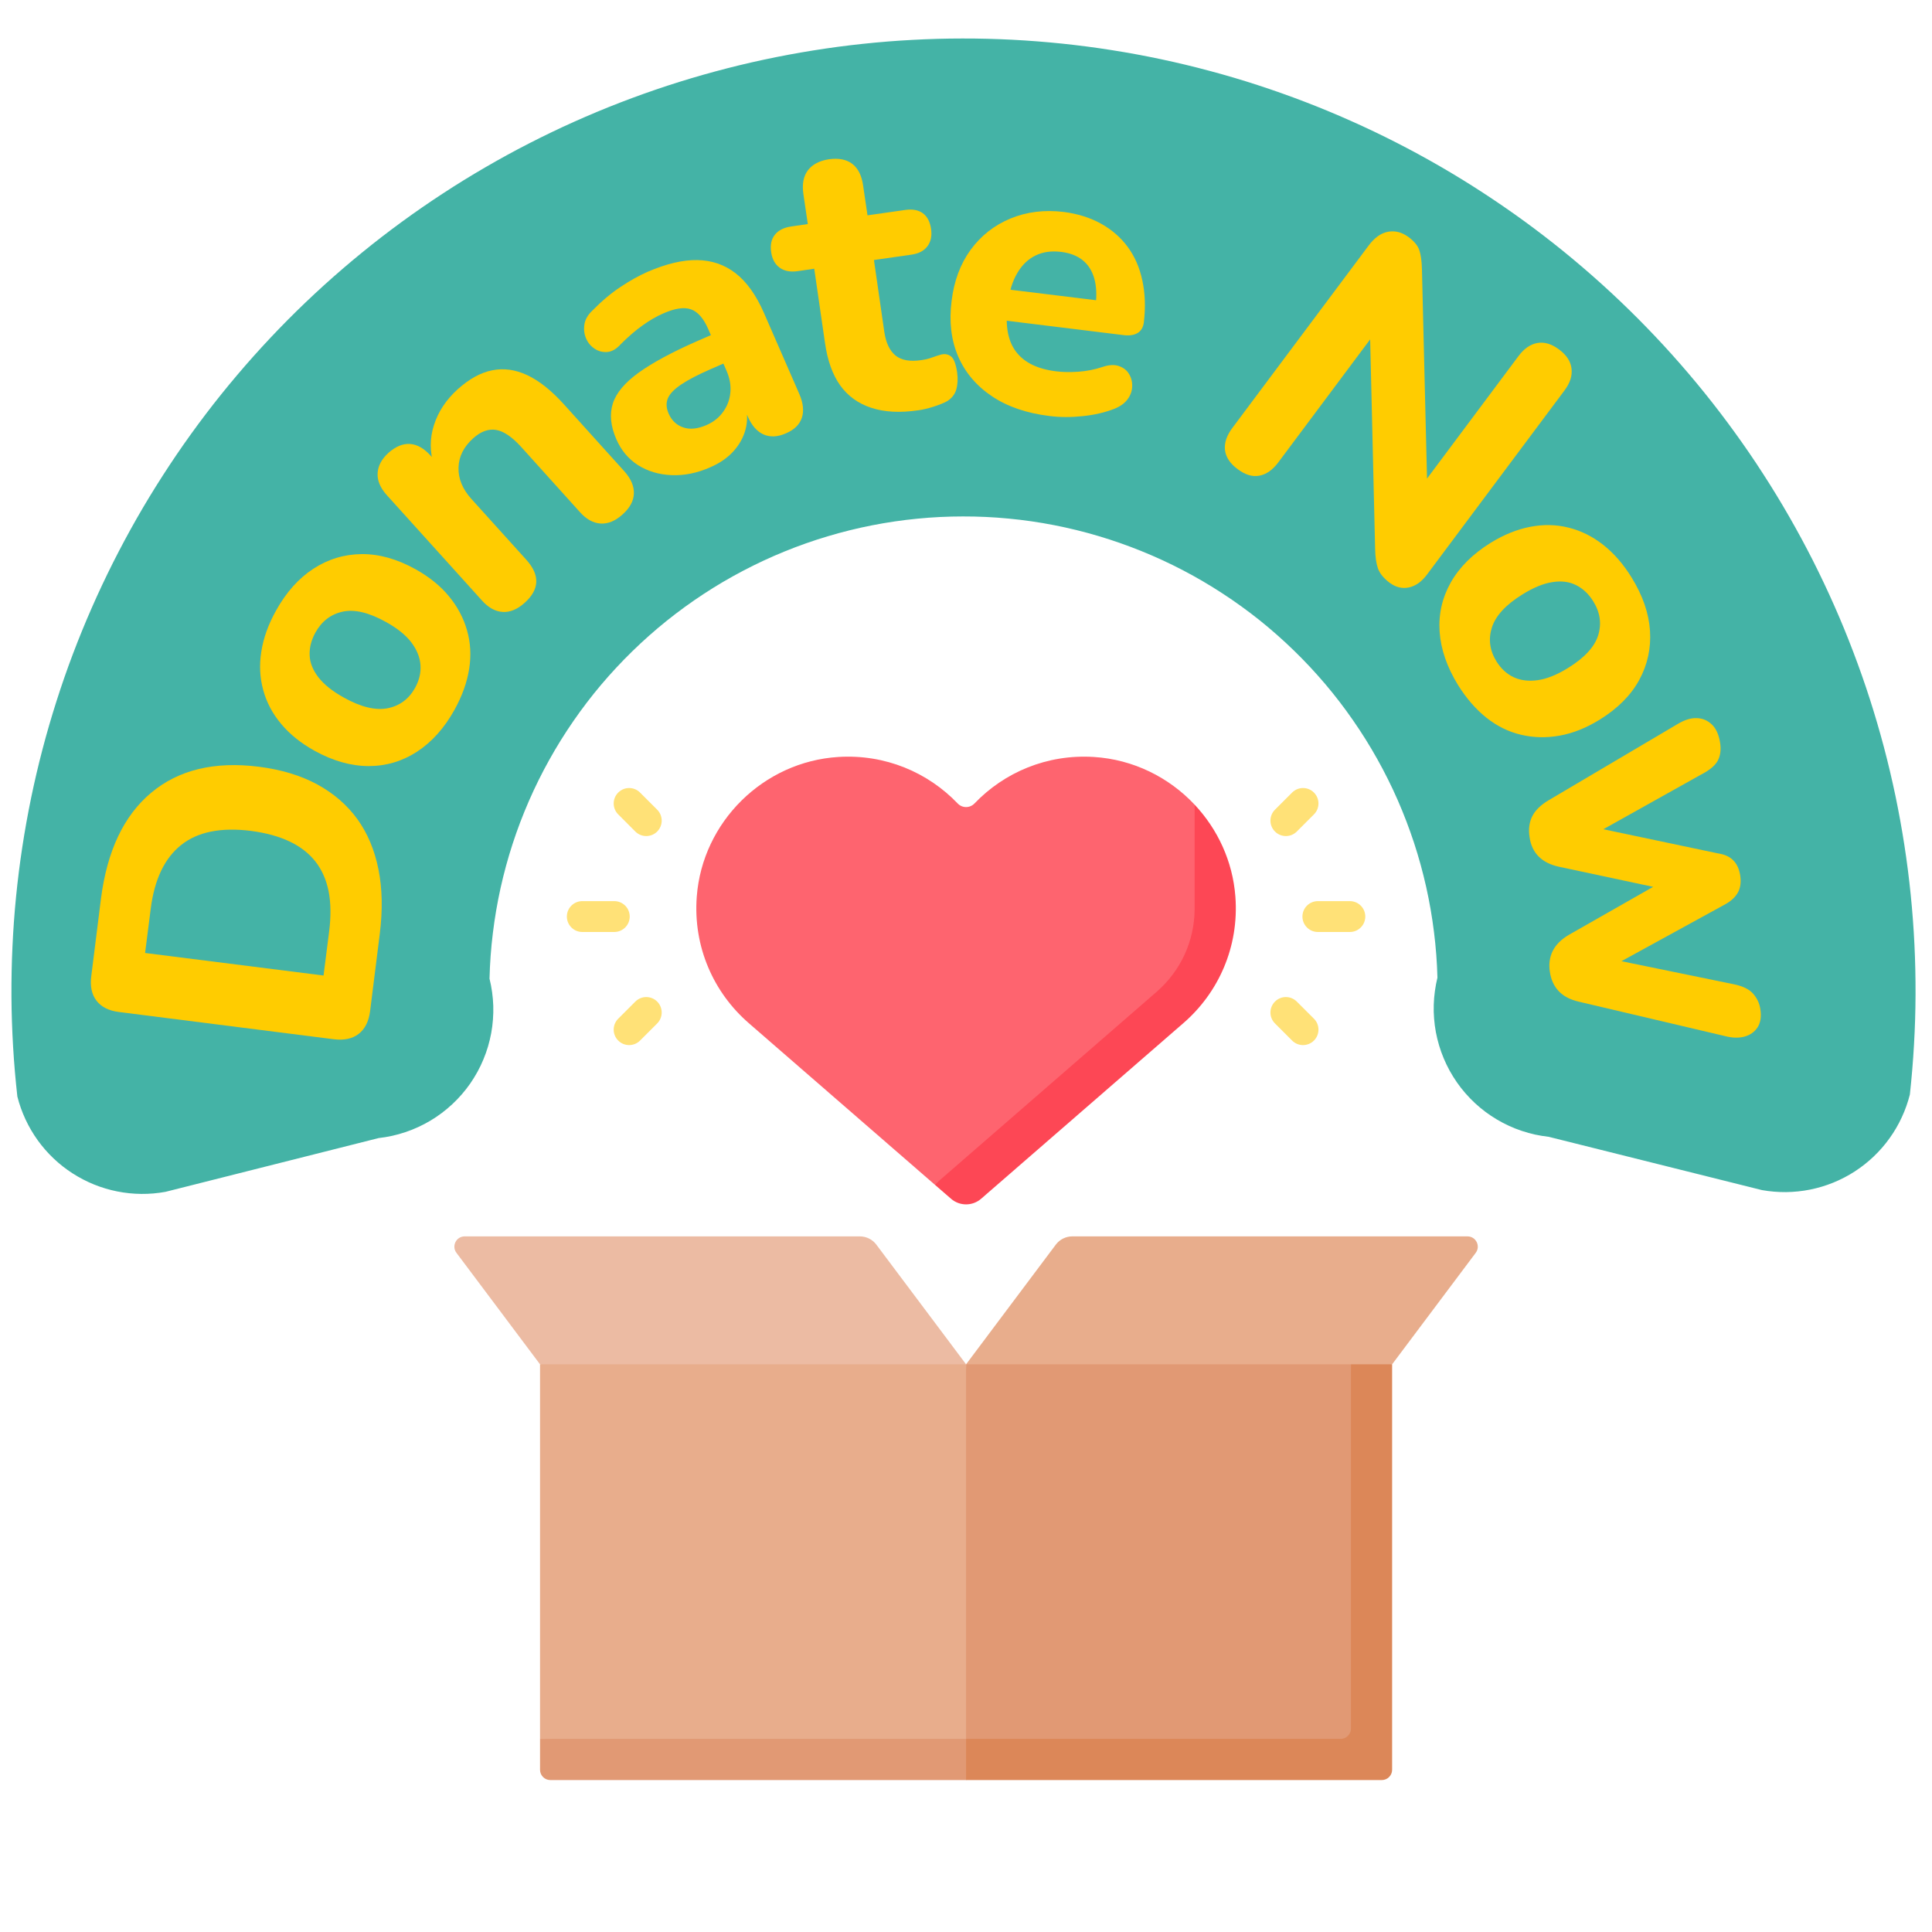
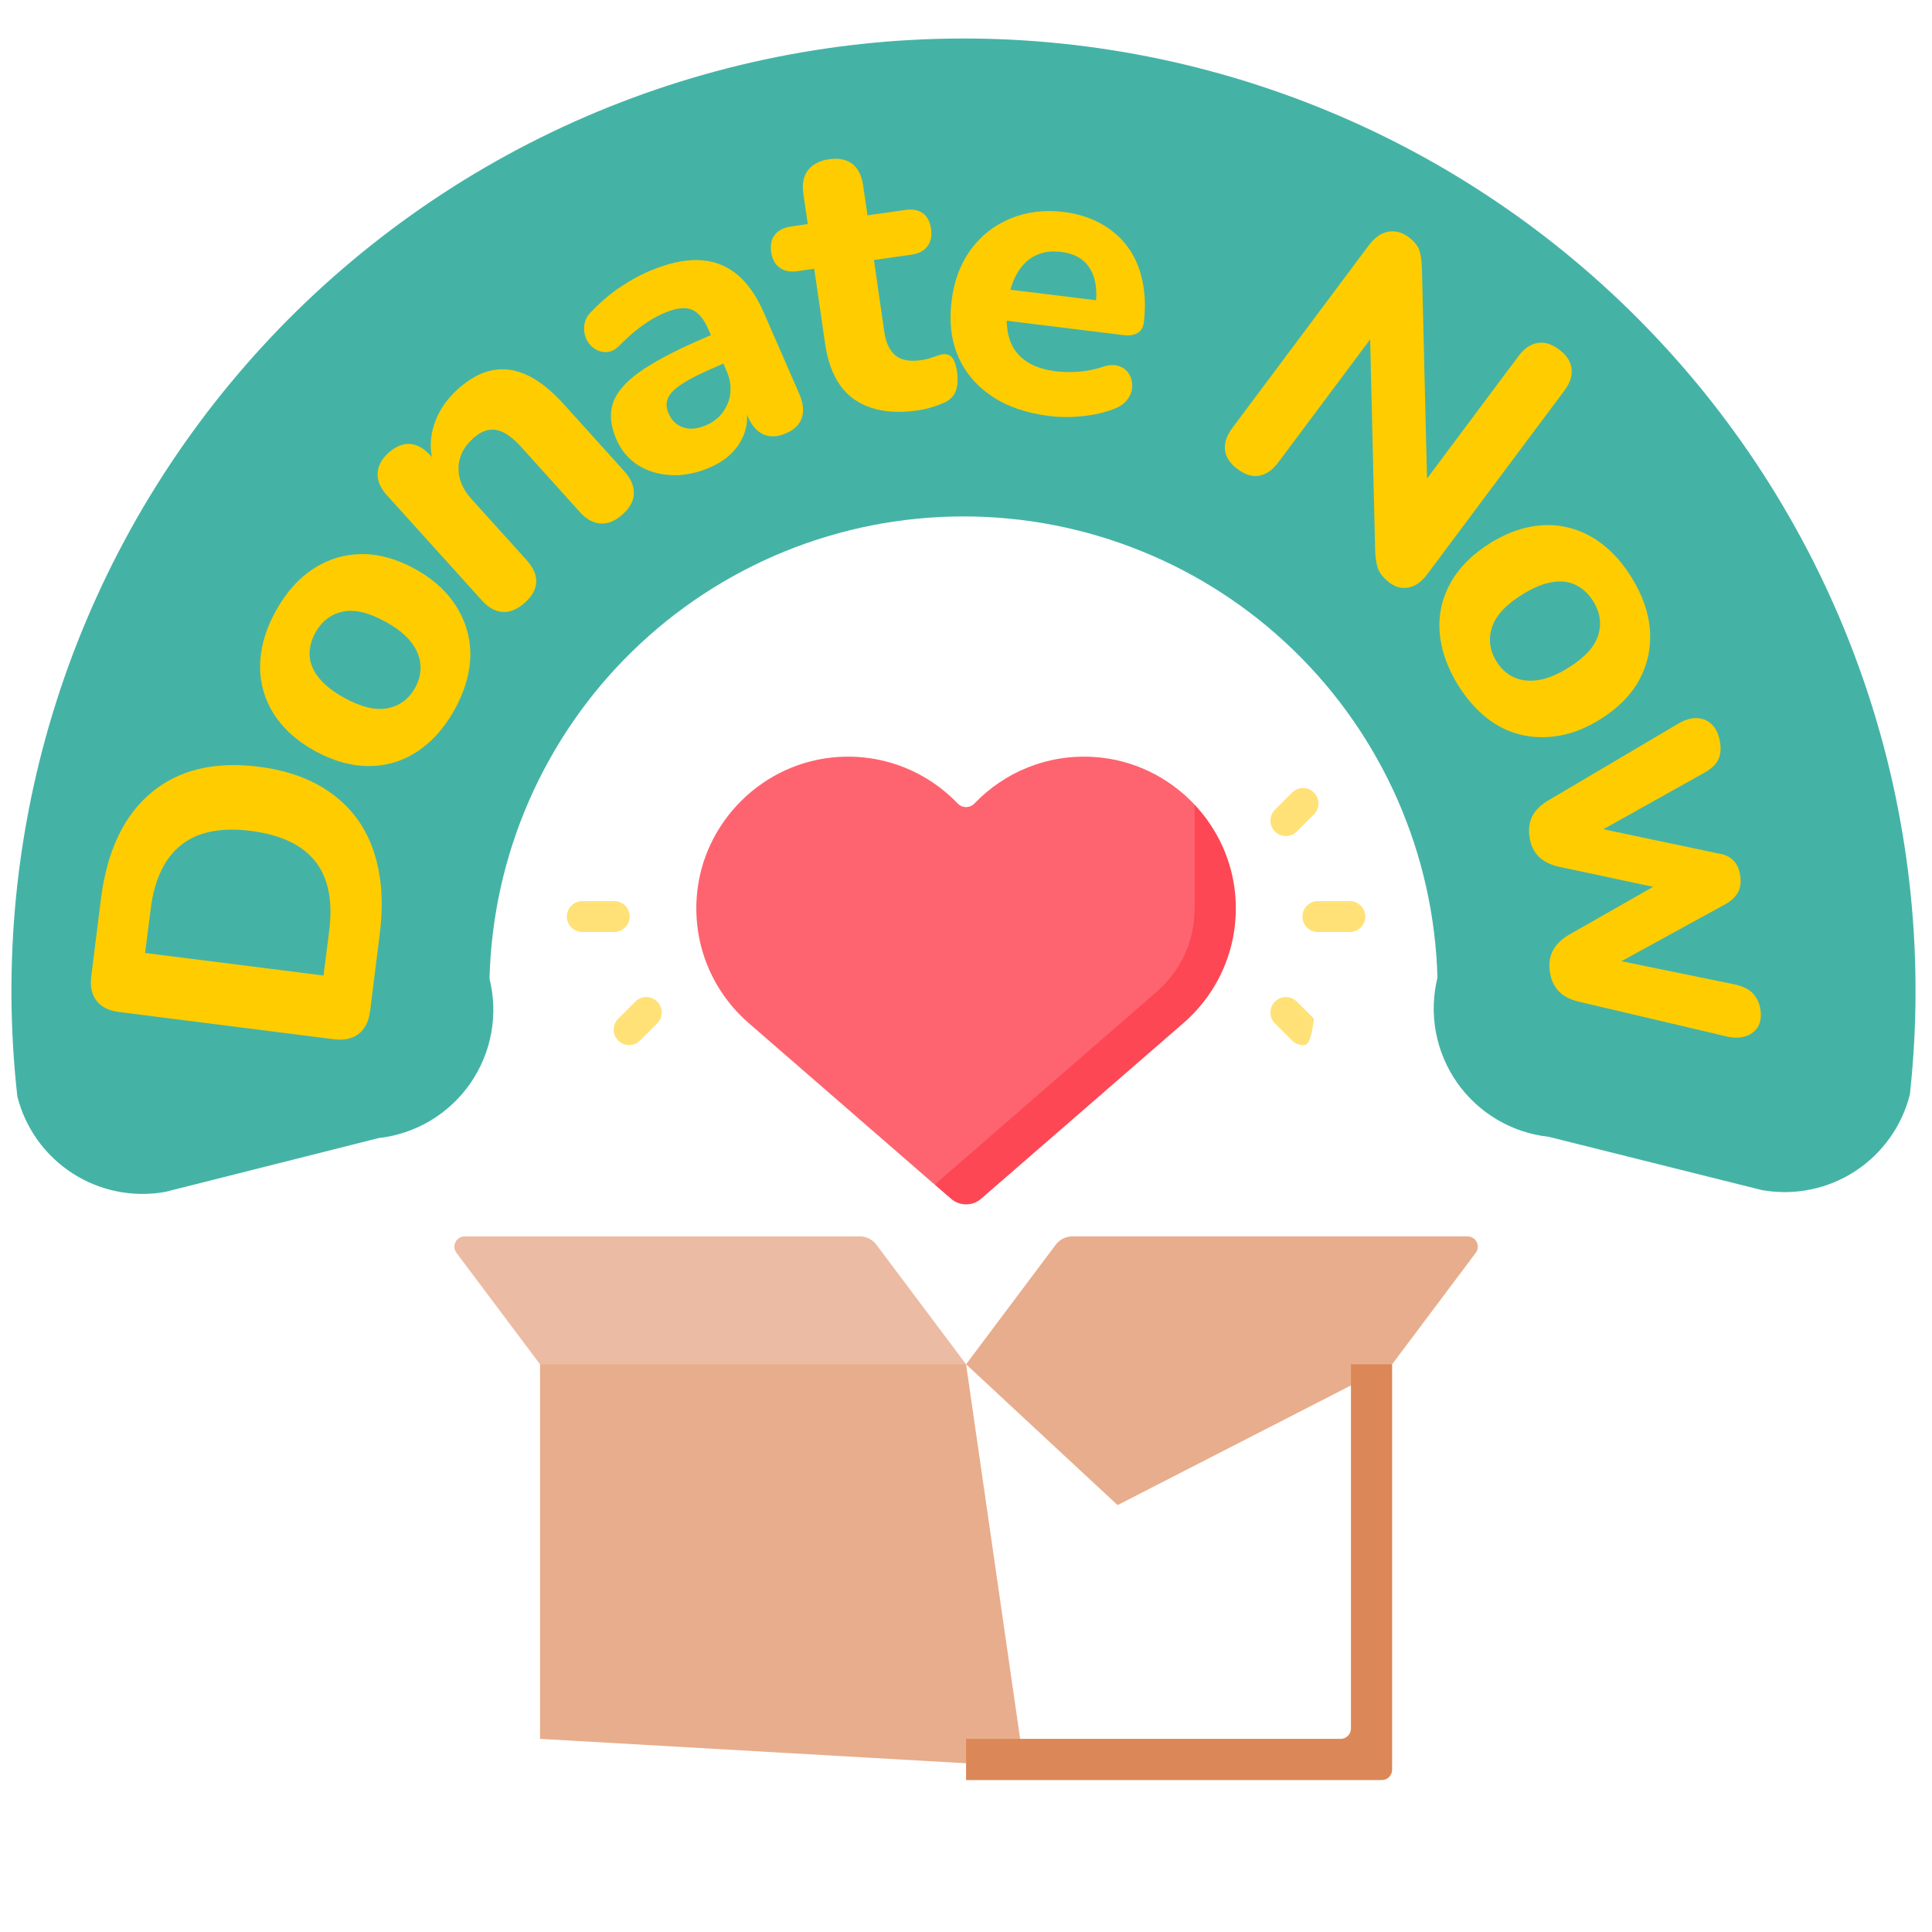
<svg xmlns="http://www.w3.org/2000/svg" width="300" zoomAndPan="magnify" viewBox="0 0 224.88 225" height="300" preserveAspectRatio="xMidYMid meet">
  <defs>
    <clipPath id="af870d90d8">
      <path d="M 81 88.121 L 142 88.121 L 142 138 L 81 138 Z M 81 88.121 " />
    </clipPath>
    <clipPath id="e0605a3cfe">
      <path d="M 52.855 143 L 113 143 L 113 168 L 52.855 168 Z M 52.855 143 " />
    </clipPath>
    <clipPath id="2733fde316">
      <path d="M 112 143 L 172.043 143 L 172.043 176 L 112 176 Z M 112 143 " />
    </clipPath>
    <clipPath id="f395c9b416">
-       <path d="M 62 202 L 117 202 L 117 207.305 L 62 207.305 Z M 62 202 " />
-     </clipPath>
+       </clipPath>
    <clipPath id="4063cbfdd7">
      <path d="M 112 158 L 163 158 L 163 207.305 L 112 207.305 Z M 112 158 " />
    </clipPath>
  </defs>
  <g id="5ce28aba84">
    <g clip-rule="nonzero" clip-path="url(#af870d90d8)">
      <path style=" stroke:none;fill-rule:nonzero;fill:#fe646f;fill-opacity:1;" d="M 141.605 105.648 L 139.066 93.711 C 136.074 90.527 131.922 88.441 127.328 88.156 C 121.863 87.812 116.891 89.957 113.434 93.566 C 112.891 94.133 112.004 94.133 111.465 93.566 C 108.008 89.957 103.035 87.812 97.57 88.156 C 88.859 88.699 81.746 95.707 81.086 104.414 C 80.641 110.293 83.074 115.621 87.125 119.137 L 87.121 119.137 L 108.793 137.957 L 135.676 117.914 C 138.5 115.465 141.566 109.348 141.605 105.648 Z M 141.605 105.648 " />
    </g>
    <g clip-rule="nonzero" clip-path="url(#e0605a3cfe)">
      <path style=" stroke:none;fill-rule:nonzero;fill:#ecbba3;fill-opacity:1;" d="M 100.074 143.988 L 54.059 143.988 C 53.07 143.988 52.504 145.117 53.098 145.906 L 62.832 158.887 L 87.641 167.875 L 112.449 158.887 L 101.996 144.945 C 101.543 144.344 100.832 143.988 100.074 143.988 Z M 100.074 143.988 " />
    </g>
    <g clip-rule="nonzero" clip-path="url(#2733fde316)">
      <path style=" stroke:none;fill-rule:nonzero;fill:#e8ad8c;fill-opacity:1;" d="M 124.82 143.988 L 170.84 143.988 C 171.828 143.988 172.395 145.117 171.801 145.906 L 162.066 158.887 L 130.094 175.285 L 112.449 158.887 L 122.902 144.945 C 123.355 144.344 124.066 143.988 124.82 143.988 Z M 124.82 143.988 " />
    </g>
    <path style=" stroke:none;fill-rule:nonzero;fill:#fd4755;fill-opacity:1;" d="M 143.812 104.414 C 143.5 100.301 141.746 96.566 139.066 93.711 L 139.066 105.918 C 139.031 109.617 137.449 113.066 134.629 115.516 L 108.793 137.957 L 110.695 139.605 C 111.699 140.48 113.199 140.48 114.203 139.605 L 137.773 119.137 C 141.824 115.621 144.258 110.293 143.812 104.414 Z M 143.812 104.414 " />
    <path style=" stroke:none;fill-rule:nonzero;fill:#e8ad8c;fill-opacity:1;" d="M 112.449 158.887 L 62.832 158.887 L 62.832 202.508 L 119.211 205.738 Z M 112.449 158.887 " />
-     <path style=" stroke:none;fill-rule:nonzero;fill:#e19974;fill-opacity:1;" d="M 112.449 202.508 L 160.324 205.738 L 157.27 158.887 L 112.449 158.887 Z M 112.449 202.508 " />
    <g clip-rule="nonzero" clip-path="url(#f395c9b416)">
      <path style=" stroke:none;fill-rule:nonzero;fill:#e19974;fill-opacity:1;" d="M 62.832 202.508 L 62.832 206.105 C 62.832 206.77 63.367 207.305 64.031 207.305 L 112.449 207.305 L 116.73 205.312 L 112.449 202.508 Z M 62.832 202.508 " />
    </g>
    <g clip-rule="nonzero" clip-path="url(#4063cbfdd7)">
      <path style=" stroke:none;fill-rule:nonzero;fill:#dc8758;fill-opacity:1;" d="M 157.27 158.887 L 157.27 201.309 C 157.27 201.973 156.73 202.508 156.07 202.508 L 112.449 202.508 L 112.449 207.305 L 160.867 207.305 C 161.527 207.305 162.066 206.77 162.066 206.105 L 162.066 158.887 Z M 157.27 158.887 " />
    </g>
    <path style=" stroke:none;fill-rule:nonzero;fill:#ffe177;fill-opacity:1;" d="M 157.145 108.539 L 153.418 108.539 C 152.426 108.539 151.621 107.734 151.621 106.742 C 151.621 105.75 152.426 104.945 153.418 104.945 L 157.145 104.945 C 158.137 104.945 158.941 105.75 158.941 106.742 C 158.941 107.734 158.137 108.539 157.145 108.539 Z M 157.145 108.539 " />
    <path style=" stroke:none;fill-rule:nonzero;fill:#ffe177;fill-opacity:1;" d="M 149.695 97.367 C 149.234 97.367 148.773 97.191 148.422 96.84 C 147.719 96.137 147.719 95 148.422 94.297 L 150.418 92.301 C 151.121 91.598 152.258 91.598 152.961 92.301 C 153.664 93.004 153.664 94.145 152.961 94.844 L 150.965 96.84 C 150.613 97.191 150.156 97.367 149.695 97.367 Z M 149.695 97.367 " />
-     <path style=" stroke:none;fill-rule:nonzero;fill:#ffe177;fill-opacity:1;" d="M 151.688 121.711 C 151.23 121.711 150.77 121.535 150.418 121.184 L 148.422 119.188 C 147.719 118.484 147.719 117.348 148.422 116.645 C 149.125 115.941 150.262 115.941 150.965 116.645 L 152.961 118.637 C 153.664 119.34 153.664 120.48 152.961 121.184 C 152.609 121.535 152.148 121.711 151.688 121.711 Z M 151.688 121.711 " />
+     <path style=" stroke:none;fill-rule:nonzero;fill:#ffe177;fill-opacity:1;" d="M 151.688 121.711 C 151.23 121.711 150.77 121.535 150.418 121.184 L 148.422 119.188 C 147.719 118.484 147.719 117.348 148.422 116.645 C 149.125 115.941 150.262 115.941 150.965 116.645 L 152.961 118.637 C 152.609 121.535 152.148 121.711 151.688 121.711 Z M 151.688 121.711 " />
    <path style=" stroke:none;fill-rule:nonzero;fill:#ffe177;fill-opacity:1;" d="M 71.477 108.539 L 67.754 108.539 C 66.762 108.539 65.957 107.734 65.957 106.742 C 65.957 105.75 66.762 104.945 67.754 104.945 L 71.477 104.945 C 72.473 104.945 73.277 105.75 73.277 106.742 C 73.277 107.734 72.473 108.539 71.477 108.539 Z M 71.477 108.539 " />
-     <path style=" stroke:none;fill-rule:nonzero;fill:#ffe177;fill-opacity:1;" d="M 75.203 97.367 C 74.742 97.367 74.281 97.191 73.93 96.84 L 71.938 94.844 C 71.234 94.145 71.234 93.004 71.938 92.301 C 72.641 91.598 73.777 91.598 74.48 92.301 L 76.477 94.297 C 77.176 95 77.176 96.137 76.477 96.84 C 76.125 97.191 75.664 97.367 75.203 97.367 Z M 75.203 97.367 " />
    <path style=" stroke:none;fill-rule:nonzero;fill:#ffe177;fill-opacity:1;" d="M 73.207 121.711 C 72.75 121.711 72.289 121.535 71.938 121.184 C 71.234 120.48 71.234 119.34 71.938 118.637 L 73.93 116.645 C 74.633 115.941 75.773 115.941 76.477 116.645 C 77.176 117.348 77.176 118.484 76.477 119.188 L 74.48 121.184 C 74.129 121.535 73.668 121.711 73.207 121.711 Z M 73.207 121.711 " />
    <path style=" stroke:none;fill-rule:nonzero;fill:#44b3a6;fill-opacity:1;" d="M 19.211 138.801 C 18.281 138.969 17.344 139.051 16.402 139.043 C 15.457 139.035 14.523 138.938 13.598 138.754 C 12.672 138.57 11.773 138.301 10.898 137.949 C 10.023 137.594 9.191 137.16 8.398 136.652 C 7.602 136.141 6.863 135.562 6.18 134.91 C 5.496 134.262 4.879 133.555 4.328 132.789 C 3.777 132.02 3.305 131.211 2.906 130.355 C 2.508 129.5 2.191 128.613 1.961 127.699 C 1.746 125.77 1.578 123.836 1.465 121.898 C 1.352 119.957 1.285 118.02 1.273 116.074 C 1.262 114.133 1.301 112.191 1.391 110.254 C 1.48 108.312 1.617 106.375 1.809 104.441 C 2 102.512 2.242 100.582 2.535 98.664 C 2.828 96.742 3.172 94.832 3.562 92.93 C 3.957 91.027 4.398 89.137 4.891 87.258 C 5.383 85.379 5.926 83.516 6.516 81.664 C 7.105 79.816 7.742 77.98 8.43 76.164 C 9.117 74.348 9.852 72.551 10.633 70.773 C 11.414 68.992 12.242 67.238 13.113 65.504 C 13.988 63.77 14.906 62.059 15.867 60.371 C 16.832 58.684 17.84 57.023 18.891 55.391 C 19.941 53.758 21.031 52.152 22.168 50.574 C 23.301 49 24.477 47.453 25.691 45.941 C 26.91 44.426 28.164 42.945 29.457 41.496 C 30.754 40.047 32.082 38.633 33.449 37.254 C 34.82 35.875 36.223 34.535 37.66 33.23 C 39.102 31.926 40.57 30.66 42.078 29.434 C 43.582 28.203 45.117 27.02 46.688 25.871 C 48.254 24.723 49.852 23.621 51.477 22.559 C 53.102 21.492 54.754 20.477 56.434 19.5 C 58.113 18.523 59.816 17.59 61.543 16.707 C 63.273 15.82 65.023 14.977 66.793 14.184 C 68.566 13.391 70.359 12.641 72.172 11.941 C 73.98 11.242 75.812 10.59 77.656 9.984 C 79.504 9.383 81.363 8.824 83.238 8.32 C 85.113 7.812 87 7.355 88.898 6.949 C 90.797 6.543 92.707 6.184 94.625 5.879 C 96.543 5.57 98.465 5.312 100.398 5.109 C 102.328 4.902 104.266 4.746 106.203 4.645 C 108.145 4.539 110.086 4.484 112.027 4.484 C 113.969 4.48 115.91 4.531 117.848 4.629 C 119.789 4.73 121.723 4.883 123.656 5.082 C 125.586 5.285 127.512 5.535 129.43 5.84 C 131.352 6.141 133.258 6.496 135.16 6.898 C 137.059 7.301 138.945 7.754 140.824 8.258 C 142.699 8.758 144.562 9.309 146.406 9.91 C 148.254 10.512 150.086 11.16 151.898 11.855 C 153.711 12.551 155.504 13.293 157.277 14.086 C 159.055 14.875 160.805 15.711 162.535 16.594 C 164.266 17.477 165.973 18.406 167.652 19.375 C 169.332 20.348 170.988 21.363 172.617 22.426 C 174.242 23.484 175.844 24.586 177.414 25.727 C 178.984 26.871 180.523 28.055 182.031 29.277 C 183.539 30.504 185.012 31.766 186.453 33.066 C 187.895 34.367 189.301 35.707 190.672 37.082 C 192.043 38.457 193.379 39.871 194.676 41.316 C 195.973 42.762 197.23 44.238 198.449 45.75 C 199.668 47.262 200.848 48.805 201.984 50.379 C 203.125 51.953 204.223 53.555 205.273 55.188 C 206.328 56.816 207.34 58.477 208.305 60.16 C 209.273 61.844 210.195 63.555 211.074 65.285 C 211.949 67.02 212.781 68.773 213.566 70.551 C 214.352 72.328 215.09 74.121 215.777 75.938 C 216.469 77.754 217.113 79.586 217.707 81.434 C 218.301 83.281 218.844 85.148 219.344 87.023 C 219.84 88.902 220.285 90.793 220.684 92.691 C 221.078 94.594 221.426 96.504 221.723 98.422 C 222.02 100.344 222.266 102.27 222.461 104.199 C 222.656 106.133 222.801 108.07 222.895 110.008 C 222.988 111.949 223.031 113.891 223.023 115.832 C 223.016 117.773 222.957 119.715 222.844 121.656 C 222.734 123.594 222.574 125.527 222.363 127.461 C 222.133 128.375 221.82 129.262 221.422 130.117 C 221.027 130.973 220.555 131.785 220.004 132.551 C 219.457 133.32 218.84 134.027 218.156 134.68 C 217.477 135.328 216.738 135.91 215.945 136.426 C 215.152 136.938 214.32 137.371 213.445 137.727 C 212.57 138.082 211.672 138.352 210.746 138.539 C 209.824 138.723 208.887 138.82 207.945 138.832 C 207 138.84 206.066 138.762 205.137 138.598 L 180.297 132.391 C 179.766 132.332 179.242 132.246 178.719 132.133 C 178.199 132.016 177.684 131.875 177.18 131.707 C 176.672 131.539 176.176 131.344 175.691 131.121 C 175.203 130.898 174.734 130.652 174.273 130.379 C 173.812 130.105 173.371 129.812 172.941 129.492 C 172.516 129.172 172.105 128.832 171.715 128.469 C 171.324 128.105 170.953 127.723 170.602 127.32 C 170.25 126.918 169.922 126.496 169.617 126.059 C 169.312 125.621 169.031 125.168 168.773 124.703 C 168.516 124.234 168.281 123.754 168.078 123.262 C 167.871 122.77 167.691 122.27 167.539 121.758 C 167.387 121.246 167.258 120.727 167.16 120.203 C 167.062 119.68 166.996 119.148 166.953 118.617 C 166.91 118.086 166.898 117.551 166.914 117.02 C 166.93 116.484 166.973 115.953 167.047 115.426 C 167.117 114.895 167.219 114.371 167.344 113.855 C 167.297 112.078 167.164 110.305 166.941 108.539 C 166.723 106.777 166.418 105.027 166.031 103.289 C 165.641 101.555 165.172 99.844 164.617 98.152 C 164.062 96.465 163.426 94.805 162.715 93.176 C 162 91.547 161.207 89.957 160.34 88.406 C 159.473 86.855 158.531 85.348 157.516 83.887 C 156.504 82.426 155.422 81.016 154.273 79.66 C 153.121 78.305 151.91 77.004 150.633 75.766 C 149.359 74.527 148.027 73.352 146.641 72.238 C 145.25 71.129 143.812 70.09 142.32 69.117 C 140.832 68.145 139.301 67.246 137.723 66.422 C 136.148 65.598 134.535 64.855 132.887 64.188 C 131.238 63.52 129.562 62.93 127.859 62.426 C 126.152 61.918 124.43 61.496 122.684 61.156 C 120.938 60.816 119.18 60.562 117.41 60.395 C 115.641 60.223 113.867 60.141 112.086 60.145 C 110.309 60.145 108.535 60.23 106.766 60.406 C 104.996 60.578 103.238 60.836 101.492 61.18 C 99.75 61.523 98.023 61.949 96.32 62.461 C 94.617 62.969 92.941 63.559 91.297 64.23 C 89.648 64.902 88.039 65.652 86.465 66.48 C 84.891 67.305 83.359 68.207 81.871 69.184 C 80.387 70.156 78.949 71.203 77.562 72.316 C 76.176 73.43 74.848 74.609 73.574 75.852 C 72.301 77.094 71.094 78.395 69.945 79.75 C 68.797 81.109 67.719 82.523 66.711 83.984 C 65.699 85.449 64.762 86.957 63.898 88.512 C 63.031 90.066 62.246 91.656 61.535 93.285 C 60.824 94.918 60.191 96.578 59.641 98.27 C 59.09 99.961 58.625 101.672 58.238 103.41 C 57.855 105.145 57.555 106.895 57.34 108.66 C 57.121 110.426 56.992 112.199 56.949 113.977 C 57.078 114.492 57.176 115.016 57.25 115.547 C 57.324 116.074 57.367 116.605 57.387 117.137 C 57.402 117.672 57.391 118.203 57.348 118.738 C 57.309 119.27 57.242 119.797 57.145 120.324 C 57.047 120.848 56.922 121.367 56.773 121.879 C 56.621 122.391 56.441 122.891 56.234 123.387 C 56.031 123.879 55.801 124.359 55.543 124.828 C 55.285 125.293 55.008 125.746 54.703 126.188 C 54.398 126.625 54.07 127.043 53.719 127.449 C 53.371 127.852 53 128.234 52.609 128.598 C 52.219 128.961 51.812 129.305 51.383 129.625 C 50.957 129.945 50.516 130.242 50.055 130.516 C 49.598 130.789 49.125 131.035 48.641 131.258 C 48.156 131.484 47.66 131.68 47.152 131.848 C 46.648 132.02 46.133 132.16 45.613 132.277 C 45.09 132.395 44.566 132.48 44.035 132.539 Z M 19.211 138.801 " />
    <g style="fill:#ffcc00;fill-opacity:1;">
      <g transform="translate(45.909, 133.318)">
        <path style="stroke:none" d="" />
      </g>
    </g>
    <g style="fill:#ffcc00;fill-opacity:1;">
      <g transform="translate(42.15, 124.765)">
        <path style="stroke:none" d="M 0.891 -7 C 0.734 -5.801 0.289 -4.922 -0.438 -4.359 C -1.164 -3.797 -2.129 -3.586 -3.328 -3.734 L -28.344 -6.906 C -29.531 -7.051 -30.406 -7.488 -30.969 -8.219 C -31.531 -8.945 -31.734 -9.91 -31.578 -11.109 L -30.453 -20.094 C -29.742 -25.656 -27.797 -29.77 -24.609 -32.438 C -21.422 -35.113 -17.234 -36.125 -12.047 -35.469 C -9.43 -35.133 -7.164 -34.445 -5.25 -33.406 C -3.344 -32.363 -1.789 -31.02 -0.594 -29.375 C 0.594 -27.727 1.41 -25.785 1.859 -23.547 C 2.316 -21.305 2.367 -18.785 2.016 -15.984 Z M -4.531 -11.156 L -3.875 -16.312 C -3.656 -18.062 -3.676 -19.609 -3.938 -20.953 C -4.207 -22.305 -4.719 -23.461 -5.469 -24.422 C -6.227 -25.391 -7.234 -26.172 -8.484 -26.766 C -9.734 -27.359 -11.234 -27.77 -12.984 -28 C -16.484 -28.438 -19.191 -27.891 -21.109 -26.359 C -23.035 -24.836 -24.219 -22.363 -24.656 -18.938 L -25.312 -13.781 Z M -4.531 -11.156 " />
      </g>
    </g>
    <g style="fill:#ffcc00;fill-opacity:1;">
      <g transform="translate(45.797, 94.343)">
        <path style="stroke:none" d="M 7.078 -11.688 C 5.891 -9.551 4.43 -7.922 2.703 -6.797 C 0.984 -5.68 -0.895 -5.125 -2.938 -5.125 C -4.988 -5.133 -7.082 -5.727 -9.219 -6.906 C -10.812 -7.789 -12.109 -8.832 -13.109 -10.031 C -14.117 -11.227 -14.816 -12.547 -15.203 -13.984 C -15.598 -15.422 -15.672 -16.914 -15.422 -18.469 C -15.18 -20.031 -14.613 -21.613 -13.719 -23.219 C -12.531 -25.363 -11.078 -26.992 -9.359 -28.109 C -7.648 -29.223 -5.781 -29.789 -3.75 -29.812 C -1.719 -29.832 0.367 -29.25 2.516 -28.062 C 4.129 -27.164 5.43 -26.113 6.422 -24.906 C 7.422 -23.695 8.125 -22.375 8.531 -20.938 C 8.945 -19.508 9.031 -18.008 8.781 -16.438 C 8.531 -14.863 7.961 -13.281 7.078 -11.688 Z M 2.484 -14.234 C 2.973 -15.129 3.18 -16.02 3.109 -16.906 C 3.047 -17.801 2.691 -18.676 2.047 -19.531 C 1.398 -20.383 0.414 -21.176 -0.906 -21.906 C -2.883 -23.008 -4.566 -23.41 -5.953 -23.109 C -7.336 -22.805 -8.395 -21.992 -9.125 -20.672 C -9.602 -19.805 -9.828 -18.93 -9.797 -18.047 C -9.766 -17.16 -9.422 -16.297 -8.766 -15.453 C -8.117 -14.617 -7.129 -13.832 -5.797 -13.094 C -3.828 -12 -2.133 -11.586 -0.719 -11.859 C 0.688 -12.141 1.754 -12.93 2.484 -14.234 Z M 2.484 -14.234 " />
      </g>
    </g>
    <g style="fill:#ffcc00;fill-opacity:1;">
      <g transform="translate(56.152, 74.047)">
        <path style="stroke:none" d="M 4.906 -3.859 C 4.051 -3.086 3.191 -2.727 2.328 -2.781 C 1.461 -2.832 0.648 -3.285 -0.109 -4.141 L -11.156 -16.375 C -11.926 -17.227 -12.285 -18.082 -12.234 -18.938 C -12.191 -19.789 -11.77 -20.582 -10.969 -21.312 C -10.133 -22.051 -9.301 -22.395 -8.469 -22.344 C -7.633 -22.289 -6.832 -21.836 -6.062 -20.984 L -4.297 -19.031 L -5.672 -19.828 C -6.172 -21.422 -6.172 -22.992 -5.672 -24.547 C -5.172 -26.109 -4.254 -27.492 -2.922 -28.703 C -1.566 -29.922 -0.223 -30.66 1.109 -30.922 C 2.453 -31.191 3.812 -31.004 5.188 -30.359 C 6.57 -29.711 7.992 -28.582 9.453 -26.969 L 16.516 -19.141 C 17.273 -18.285 17.641 -17.426 17.609 -16.562 C 17.578 -15.695 17.133 -14.883 16.281 -14.125 C 15.445 -13.375 14.598 -13.023 13.734 -13.078 C 12.867 -13.129 12.055 -13.582 11.297 -14.438 L 4.453 -22.031 C 3.391 -23.195 2.414 -23.848 1.531 -23.984 C 0.645 -24.117 -0.234 -23.789 -1.109 -23 C -2.211 -22.008 -2.781 -20.875 -2.812 -19.594 C -2.852 -18.312 -2.352 -17.094 -1.312 -15.938 L 5.094 -8.844 C 6.688 -7.07 6.625 -5.41 4.906 -3.859 Z M 4.906 -3.859 " />
      </g>
    </g>
    <g style="fill:#ffcc00;fill-opacity:1;">
      <g transform="translate(72.934, 58.117)">
        <path style="stroke:none" d="M 9.734 -3.703 C 8.203 -3.023 6.695 -2.719 5.219 -2.781 C 3.738 -2.844 2.43 -3.234 1.297 -3.953 C 0.172 -4.68 -0.664 -5.688 -1.219 -6.969 C -1.883 -8.5 -2.02 -9.883 -1.625 -11.125 C -1.227 -12.363 -0.219 -13.566 1.406 -14.734 C 3.031 -15.898 5.316 -17.129 8.266 -18.422 L 10.531 -19.406 L 11.984 -16.094 L 9.766 -15.125 C 8.305 -14.488 7.164 -13.895 6.344 -13.344 C 5.52 -12.789 5 -12.25 4.781 -11.719 C 4.562 -11.188 4.594 -10.598 4.875 -9.953 C 5.227 -9.148 5.789 -8.613 6.562 -8.344 C 7.344 -8.07 8.258 -8.164 9.312 -8.625 C 10.125 -8.988 10.766 -9.504 11.234 -10.172 C 11.711 -10.836 11.988 -11.578 12.062 -12.391 C 12.145 -13.211 12 -14.055 11.625 -14.922 L 9.484 -19.797 C 8.941 -21.047 8.27 -21.812 7.469 -22.094 C 6.676 -22.375 5.598 -22.211 4.234 -21.609 C 3.461 -21.273 2.672 -20.816 1.859 -20.234 C 1.047 -19.66 0.195 -18.93 -0.688 -18.047 C -1.188 -17.484 -1.707 -17.176 -2.25 -17.125 C -2.801 -17.082 -3.297 -17.207 -3.734 -17.5 C -4.18 -17.789 -4.516 -18.188 -4.734 -18.688 C -4.953 -19.188 -5.02 -19.727 -4.938 -20.312 C -4.852 -20.906 -4.535 -21.457 -3.984 -21.969 C -2.879 -23.094 -1.785 -24.008 -0.703 -24.719 C 0.379 -25.438 1.414 -26.016 2.406 -26.453 C 4.594 -27.398 6.523 -27.859 8.203 -27.828 C 9.891 -27.805 11.379 -27.297 12.672 -26.297 C 13.961 -25.297 15.062 -23.758 15.969 -21.688 L 20.094 -12.234 C 20.551 -11.18 20.648 -10.258 20.391 -9.469 C 20.129 -8.676 19.516 -8.07 18.547 -7.656 C 17.586 -7.227 16.719 -7.18 15.938 -7.516 C 15.164 -7.859 14.551 -8.555 14.094 -9.609 L 13.406 -11.188 L 13.812 -11.047 C 14.07 -10.016 14.078 -9.031 13.828 -8.094 C 13.578 -7.164 13.109 -6.32 12.422 -5.562 C 11.734 -4.801 10.836 -4.18 9.734 -3.703 Z M 9.734 -3.703 " />
      </g>
    </g>
    <g style="fill:#ffcc00;fill-opacity:1;">
      <g transform="translate(93.063, 49.265)">
        <path style="stroke:none" d="M 13.828 -1.484 C 11.711 -1.172 9.891 -1.266 8.359 -1.766 C 6.828 -2.266 5.613 -3.141 4.719 -4.391 C 3.832 -5.641 3.242 -7.289 2.953 -9.344 L 1.703 -17.969 L -0.219 -17.688 C -1.082 -17.562 -1.785 -17.695 -2.328 -18.094 C -2.867 -18.488 -3.195 -19.086 -3.312 -19.891 C -3.438 -20.742 -3.289 -21.426 -2.875 -21.938 C -2.469 -22.445 -1.832 -22.766 -0.969 -22.891 L 0.953 -23.172 L 0.438 -26.672 C 0.27 -27.828 0.445 -28.75 0.969 -29.438 C 1.5 -30.125 2.316 -30.551 3.422 -30.719 C 4.555 -30.875 5.457 -30.695 6.125 -30.188 C 6.801 -29.676 7.223 -28.844 7.391 -27.688 L 7.906 -24.188 L 12.281 -24.812 C 13.133 -24.938 13.82 -24.812 14.344 -24.438 C 14.863 -24.062 15.188 -23.445 15.312 -22.594 C 15.426 -21.789 15.285 -21.125 14.891 -20.594 C 14.504 -20.062 13.883 -19.734 13.031 -19.609 L 8.656 -18.984 L 9.859 -10.641 C 10.047 -9.348 10.484 -8.422 11.172 -7.859 C 11.859 -7.305 12.863 -7.129 14.188 -7.328 C 14.645 -7.391 15.066 -7.492 15.453 -7.641 C 15.848 -7.785 16.203 -7.898 16.516 -7.984 C 16.953 -8.078 17.328 -8 17.641 -7.75 C 17.961 -7.5 18.195 -6.883 18.344 -5.906 C 18.445 -5.176 18.414 -4.516 18.25 -3.922 C 18.082 -3.336 17.719 -2.875 17.156 -2.531 C 16.77 -2.32 16.238 -2.109 15.562 -1.891 C 14.883 -1.68 14.305 -1.547 13.828 -1.484 Z M 13.828 -1.484 " />
      </g>
    </g>
    <g style="fill:#ffcc00;fill-opacity:1;">
      <g transform="translate(107.809, 46.167)">
        <path style="stroke:none" d="M 14.359 2.281 C 11.691 1.957 9.457 1.191 7.656 -0.016 C 5.852 -1.223 4.539 -2.77 3.719 -4.656 C 2.906 -6.551 2.648 -8.703 2.953 -11.109 C 3.234 -13.441 3.973 -15.43 5.172 -17.078 C 6.379 -18.723 7.926 -19.938 9.812 -20.719 C 11.695 -21.5 13.766 -21.754 16.016 -21.484 C 17.641 -21.273 19.082 -20.82 20.344 -20.125 C 21.602 -19.426 22.645 -18.52 23.469 -17.406 C 24.289 -16.289 24.859 -14.984 25.172 -13.484 C 25.492 -11.992 25.551 -10.375 25.344 -8.625 C 25.27 -8.051 25.031 -7.641 24.625 -7.391 C 24.219 -7.141 23.664 -7.055 22.969 -7.141 L 8.5 -8.922 L 8.938 -12.531 L 20.547 -11.109 L 19.719 -10.547 C 19.875 -11.805 19.82 -12.879 19.562 -13.766 C 19.301 -14.66 18.848 -15.363 18.203 -15.875 C 17.566 -16.383 16.742 -16.703 15.734 -16.828 C 14.586 -16.973 13.582 -16.832 12.719 -16.406 C 11.863 -15.988 11.16 -15.312 10.609 -14.375 C 10.055 -13.445 9.691 -12.289 9.516 -10.906 L 9.469 -10.531 C 9.188 -8.195 9.523 -6.41 10.484 -5.172 C 11.441 -3.93 12.992 -3.18 15.141 -2.922 C 15.867 -2.828 16.723 -2.812 17.703 -2.875 C 18.68 -2.945 19.613 -3.129 20.5 -3.422 C 21.238 -3.68 21.875 -3.723 22.406 -3.547 C 22.945 -3.367 23.348 -3.062 23.609 -2.625 C 23.879 -2.188 24.004 -1.703 23.984 -1.172 C 23.973 -0.641 23.797 -0.141 23.453 0.328 C 23.109 0.797 22.598 1.164 21.922 1.438 C 20.797 1.875 19.562 2.16 18.219 2.297 C 16.875 2.441 15.586 2.438 14.359 2.281 Z M 14.359 2.281 " />
      </g>
    </g>
    <g style="fill:#ffcc00;fill-opacity:1;">
      <g transform="translate(129.689, 49.185)">
        <path style="stroke:none" d="" />
      </g>
    </g>
    <g style="fill:#ffcc00;fill-opacity:1;">
      <g transform="translate(138.992, 50.32)">
        <path style="stroke:none" d="M 5.078 4.312 C 4.203 3.664 3.711 2.926 3.609 2.094 C 3.516 1.27 3.801 0.41 4.469 -0.484 L 20.312 -21.688 C 21.008 -22.633 21.77 -23.18 22.594 -23.328 C 23.426 -23.484 24.227 -23.273 25 -22.703 C 25.664 -22.203 26.082 -21.688 26.25 -21.156 C 26.426 -20.633 26.523 -19.898 26.547 -18.953 L 27.188 7.422 L 26.188 6.688 L 37.797 -8.859 C 38.441 -9.723 39.172 -10.227 39.984 -10.375 C 40.805 -10.52 41.656 -10.266 42.531 -9.609 C 43.395 -8.961 43.875 -8.223 43.969 -7.391 C 44.07 -6.566 43.801 -5.723 43.156 -4.859 L 27.125 16.609 C 26.508 17.43 25.812 17.926 25.031 18.094 C 24.25 18.258 23.5 18.078 22.781 17.547 C 22.082 17.016 21.629 16.457 21.422 15.875 C 21.223 15.301 21.113 14.539 21.094 13.594 L 20.469 -12.75 L 21.438 -12.031 L 9.828 3.516 C 9.16 4.41 8.422 4.93 7.609 5.078 C 6.805 5.234 5.961 4.977 5.078 4.312 Z M 5.078 4.312 " />
      </g>
    </g>
    <g style="fill:#ffcc00;fill-opacity:1;">
      <g transform="translate(162.988, 67.901)">
        <path style="stroke:none" d="M 6.75 11.875 C 5.469 9.789 4.754 7.723 4.609 5.672 C 4.473 3.629 4.906 1.719 5.906 -0.062 C 6.914 -1.844 8.457 -3.379 10.531 -4.672 C 12.082 -5.629 13.625 -6.254 15.156 -6.547 C 16.695 -6.848 18.188 -6.816 19.625 -6.453 C 21.07 -6.098 22.414 -5.43 23.656 -4.453 C 24.906 -3.473 26.008 -2.203 26.969 -0.641 C 28.258 1.441 28.973 3.504 29.109 5.547 C 29.242 7.586 28.828 9.5 27.859 11.281 C 26.891 13.062 25.363 14.598 23.281 15.891 C 21.707 16.867 20.148 17.492 18.609 17.766 C 17.066 18.047 15.566 18.016 14.109 17.672 C 12.66 17.336 11.312 16.676 10.062 15.688 C 8.82 14.695 7.719 13.426 6.75 11.875 Z M 11.219 9.109 C 11.758 9.973 12.43 10.594 13.234 10.969 C 14.047 11.344 14.977 11.457 16.031 11.312 C 17.094 11.164 18.27 10.691 19.562 9.891 C 21.488 8.703 22.66 7.43 23.078 6.078 C 23.492 4.723 23.301 3.406 22.5 2.125 C 21.977 1.281 21.316 0.656 20.516 0.25 C 19.723 -0.156 18.801 -0.273 17.75 -0.109 C 16.707 0.047 15.539 0.523 14.25 1.328 C 12.332 2.516 11.148 3.789 10.703 5.156 C 10.266 6.52 10.438 7.836 11.219 9.109 Z M 11.219 9.109 " />
      </g>
    </g>
    <g style="fill:#ffcc00;fill-opacity:1;">
      <g transform="translate(176.686, 85.523)">
        <path style="stroke:none" d="M 1.391 12 C 1.242 11.082 1.344 10.27 1.688 9.562 C 2.039 8.852 2.68 8.223 3.609 7.672 L 18.656 -1.219 C 19.457 -1.695 20.195 -1.922 20.875 -1.891 C 21.551 -1.867 22.133 -1.617 22.625 -1.141 C 23.113 -0.672 23.43 0.035 23.578 0.984 C 23.703 1.785 23.613 2.473 23.312 3.047 C 23.008 3.629 22.348 4.18 21.328 4.703 L 8.641 11.797 L 8.484 10.734 L 23.312 13.859 C 24.094 13.973 24.691 14.242 25.109 14.672 C 25.535 15.098 25.805 15.691 25.922 16.453 C 26.035 17.223 25.945 17.875 25.656 18.406 C 25.363 18.938 24.883 19.391 24.219 19.766 L 10.938 27.047 L 10.812 26.156 L 25.203 29.109 C 26.242 29.328 26.988 29.695 27.438 30.219 C 27.895 30.75 28.172 31.348 28.266 32.016 C 28.398 32.879 28.289 33.582 27.938 34.125 C 27.582 34.664 27.07 35.023 26.406 35.203 C 25.75 35.379 25 35.359 24.156 35.141 L 7.156 31.141 C 6.133 30.91 5.344 30.5 4.781 29.906 C 4.227 29.32 3.883 28.57 3.75 27.656 C 3.613 26.77 3.723 25.961 4.078 25.234 C 4.441 24.504 5.07 23.875 5.969 23.344 L 19.469 15.656 L 19.922 18.641 L 4.828 15.422 C 3.816 15.203 3.023 14.805 2.453 14.234 C 1.879 13.66 1.523 12.914 1.391 12 Z M 1.391 12 " />
      </g>
    </g>
    <g style="fill:#ffcc00;fill-opacity:1;">
      <g transform="translate(180.556, 120.547)">
        <path style="stroke:none" d="" />
      </g>
    </g>
  </g>
</svg>